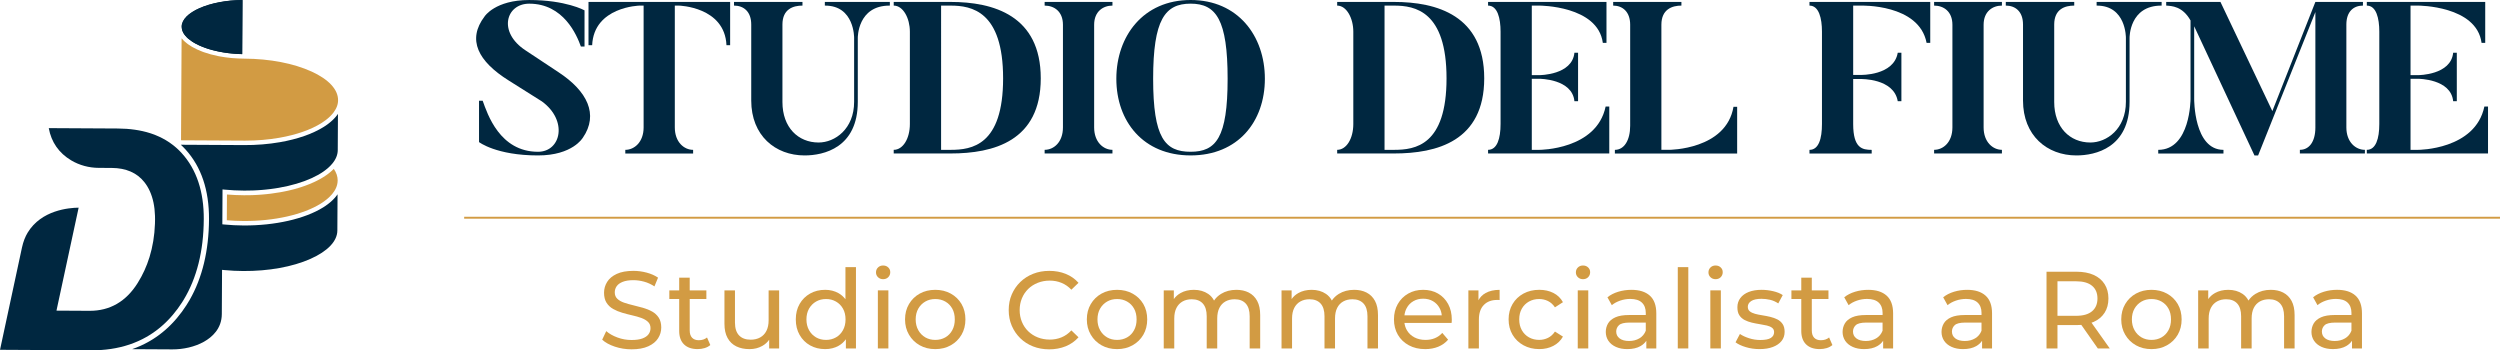
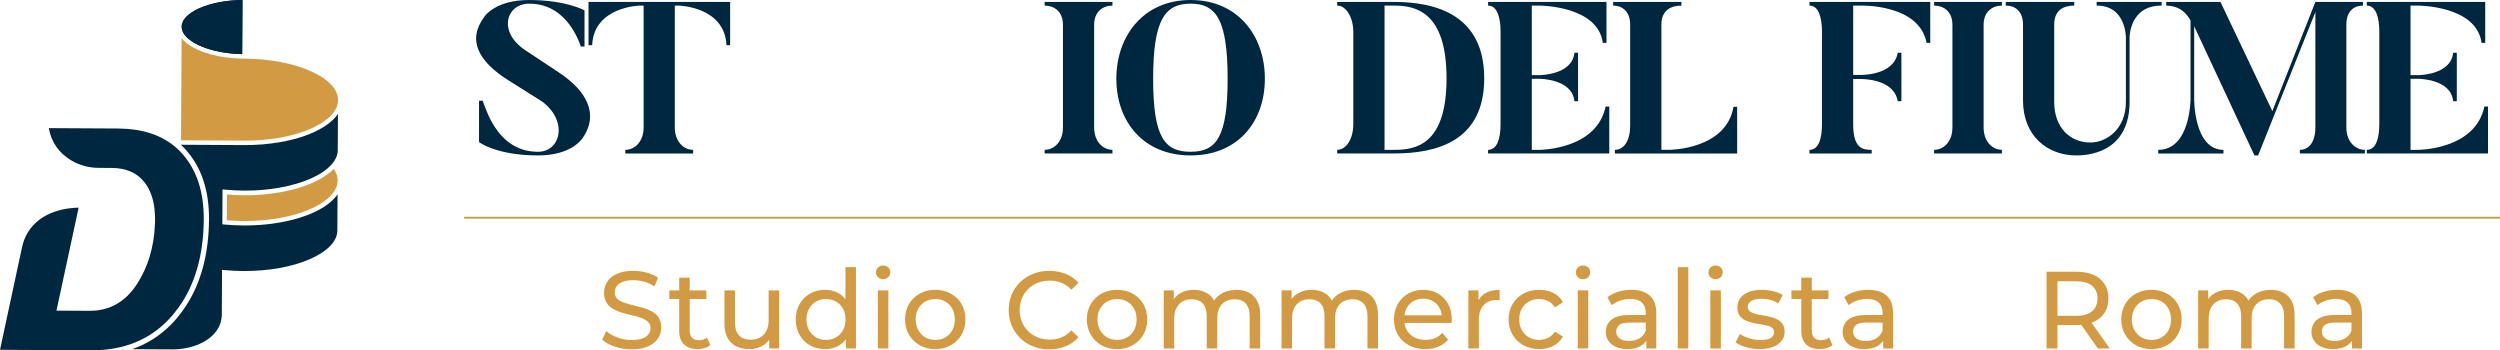
<svg xmlns="http://www.w3.org/2000/svg" id="Layer_1" viewBox="0 0 1901.3 266.42">
  <defs>
    <style>.cls-1{fill:#d29b43;}.cls-1,.cls-2{stroke-width:0px;}.cls-2{fill:#002740;}</style>
  </defs>
  <path class="cls-2" d="M169.23,144.17l-.14,26.43,1.55.15c4.76.46,9.67.7,14.57.73,23.94.13,46.59-5.02,60.61-13.78.38-.24.74-.48,1.11-.72.3-.2.59-.4.89-.6,0,0,.02,0,.03-.02.75-.53,1.48-1.06,2.16-1.6.46-.36.91-.72,1.33-1.08.16-.14.31-.27.46-.41.16-.13.3-.27.45-.41.19-.17.38-.35.56-.53.17-.15.33-.31.48-.47.5-.5.97-1,1.41-1.5.18-.21.36-.42.53-.63.18-.22.35-.44.52-.65.09-.12.18-.24.27-.36.16-.21.31-.43.46-.64.08-.11.16-.21.23-.32l-.15,27.57c-.04,8.07-7.33,15.74-20.53,21.59-13.62,6.04-31.75,9.31-51.04,9.2-4.8-.03-9.6-.26-14.27-.71l-1.85-.18-.18,33.66c-.06,11.08-7.4,17.52-13.55,20.99-6.96,3.92-15.79,5.89-24.14,5.84l-30.56-.17c4.51-1.55,8.8-3.49,12.86-5.81.97-.54,1.91-1.1,2.85-1.7,6.81-4.27,12.97-9.67,18.44-16.16,2.64-3.13,5.07-6.44,7.22-9.8.86-1.33,1.68-2.69,2.47-4.07,9.6-16.78,14.55-37.35,14.68-61.25.12-22.06-5.88-39.9-17.82-53.02-.57-.62-1.2-1.28-1.98-2.07-.56-.55-1.11-1.09-1.65-1.58l48.03.26c9.44.05,18.63-.69,27.32-2.2l.17-.03c13.26-2.31,24.71-6.31,33.11-11.56.58-.37,1.16-.74,1.71-1.11.27-.19.54-.38.8-.57.27-.19.53-.38.8-.58.25-.19.5-.38.75-.58.2-.15.39-.3.58-.47.2-.16.4-.32.59-.49.2-.16.38-.32.57-.49.36-.31.71-.62,1.04-.94.21-.2.42-.4.62-.61.5-.5.97-1,1.41-1.5.18-.21.36-.42.53-.63.18-.22.35-.44.52-.65.09-.12.18-.24.27-.36.16-.21.31-.42.46-.64.08-.11.16-.21.23-.32l-.15,27.57c-.02,3.55-1.45,7.05-4.26,10.39-6.96,8.29-21.63,14.93-40.28,18.2l-.16.03c-.99.18-2,.34-3.01.49-.07,0-.14.02-.21.03-1.08.16-2.18.31-3.27.45-.55.07-1.1.13-1.65.19-.82.1-1.66.19-2.49.27-.83.09-1.68.16-2.52.23-1.12.09-2.26.17-3.39.23-1.11.06-2.24.12-3.36.16h-.14c-.1,0-.19,0-.29,0s-.19,0-.29,0c-.04,0-.08,0-.12,0-.88.04-1.77.05-2.66.07-1.15.02-2.32.03-3.48.02-4.8-.03-9.6-.26-14.27-.71l-1.85-.18Z" />
  <path class="cls-2" d="M184.44,0l-.22,41.16c-.24,0-.48,0-.71-.01-.8-.02-1.6-.05-2.4-.09-.66-.04-1.31-.07-1.96-.12-.3-.01-.6-.04-.89-.07-.62-.04-1.23-.09-1.83-.16-.72-.06-1.44-.14-2.15-.23-.16-.01-.33-.03-.49-.05-.5-.07-.99-.13-1.48-.2-.31-.04-.61-.08-.91-.13-.48-.07-.96-.14-1.43-.22-.94-.15-1.85-.31-2.77-.5-.53-.1-1.05-.2-1.57-.32-.57-.12-1.13-.24-1.69-.38-.39-.09-.77-.18-1.15-.28-.55-.14-1.1-.28-1.64-.42-.51-.14-1.02-.29-1.52-.44-.13-.04-.26-.07-.39-.11-.44-.13-.88-.28-1.31-.41-.21-.07-.42-.14-.62-.21-.47-.16-.94-.32-1.39-.48-.09-.03-.18-.06-.27-.1-.45-.16-.88-.33-1.32-.51-.17-.06-.34-.12-.51-.19-.5-.2-.99-.41-1.47-.62-.27-.11-.54-.23-.81-.35-.79-.37-1.55-.74-2.3-1.14-.24-.12-.49-.25-.72-.38-.24-.13-.48-.26-.71-.4s-.46-.27-.67-.41c-.24-.14-.47-.28-.7-.43-.2-.12-.41-.25-.6-.4-.84-.55-1.61-1.13-2.33-1.73-.16-.12-.3-.25-.45-.37-.2-.18-.39-.35-.57-.52-.16-.16-.31-.32-.47-.47-.46-.46-.88-.93-1.26-1.4-.12-.16-.24-.33-.36-.49-.19-.25-.36-.5-.52-.75-.07-.11-.14-.22-.2-.32-.08-.13-.15-.26-.21-.38-.09-.17-.18-.33-.26-.5-.17-.35-.32-.7-.45-1.06-.1-.33-.2-.64-.28-.96-.16-.68-.24-1.37-.24-2.07.06-10.93,21.07-20.07,46.27-20.33Z" />
  <path class="cls-2" d="M138.17,20.33c0,.7.08,1.39.24,2.07.08.32.18.63.28.96.13.36.28.71.45,1.06.08.17.17.33.26.5.06.12.13.25.21.38.06.1.13.21.2.32.16.25.33.5.52.75.12.16.24.33.36.49.38.47.8.94,1.26,1.4.16.15.31.31.47.47.18.17.37.34.57.52.15.12.29.25.45.37.71.6,1.48,1.18,2.33,1.73.19.15.4.28.6.4.23.15.46.29.7.43.21.14.44.27.67.41s.47.27.71.4c.23.13.48.26.72.38.74.4,1.5.77,2.3,1.14.27.12.54.24.81.35.48.21.97.42,1.47.62.17.07.34.13.51.19.44.18.87.35,1.32.51.09.04.18.07.27.1.45.16.92.32,1.39.48.2.07.41.14.62.21.43.13.87.28,1.31.41.13.04.26.07.39.11.5.15,1.01.3,1.52.44.54.14,1.09.28,1.64.42.38.1.76.19,1.15.28.56.14,1.12.26,1.69.38.52.12,1.04.22,1.57.32.91.19,1.82.35,2.77.5.47.08.95.15,1.43.22.3.05.6.09.91.13.49.07.98.13,1.48.2.16.02.33.04.49.05.71.09,1.43.17,2.15.23.6.07,1.21.12,1.83.16.29.03.59.06.89.07.65.05,1.3.08,1.96.12.79.04,1.59.07,2.4.09.23.01.47.01.71.01l.22-41.16c-25.2.26-46.21,9.4-46.27,20.33ZM138.17,20.33c0,.7.08,1.39.24,2.07.08.32.18.63.28.96.13.36.28.71.45,1.06.08.17.17.33.26.5.06.12.13.25.21.38.06.1.13.21.2.32.16.25.33.5.52.75.12.16.24.33.36.49.38.47.8.94,1.26,1.4.16.15.31.31.47.47.18.17.37.34.57.52.15.12.29.25.45.37.71.6,1.48,1.18,2.33,1.73.19.15.4.28.6.4.23.15.46.29.7.43.21.14.44.27.67.41s.47.27.71.4c.23.13.48.26.72.38.74.4,1.5.77,2.3,1.14.27.12.54.24.81.35.48.21.97.42,1.47.62.17.07.34.13.51.19.44.18.87.35,1.32.51.09.04.18.07.27.1.45.16.92.32,1.39.48.2.07.41.14.62.21.43.13.87.28,1.31.41.13.04.26.07.39.11.5.15,1.01.3,1.52.44.54.14,1.09.28,1.64.42.38.1.76.19,1.15.28.56.14,1.12.26,1.69.38.52.12,1.04.22,1.57.32.91.19,1.82.35,2.77.5.47.08.95.15,1.43.22.3.05.6.09.91.13.49.07.98.13,1.48.2.16.02.33.04.49.05.71.09,1.43.17,2.15.23.6.07,1.21.12,1.83.16.29.03.59.06.89.07.65.05,1.3.08,1.96.12.79.04,1.59.07,2.4.09.23.01.47.01.71.01l.22-41.16c-25.2.26-46.21,9.4-46.27,20.33Z" />
  <path class="cls-1" d="M236.84,54.37c-13.56-6.19-31.64-9.67-50.94-9.77-3.15-.02-6.21-.16-9.19-.42-.42-.03-.84-.07-1.26-.12-2.95-.29-5.79-.69-8.51-1.21-.35-.06-.69-.12-1.02-.19-3.91-.78-7.54-1.77-10.86-2.95-.32-.11-.65-.23-.97-.36-2.72-1.01-5.21-2.14-7.43-3.4-.33-.18-.66-.36-.97-.57-.84-.49-1.63-1-2.37-1.53-.32-.23-.63-.45-.93-.69-.62-.46-1.21-.95-1.76-1.44-.14-.13-.28-.25-.41-.38-.22-.2-.44-.41-.65-.63-.26-.26-.5-.51-.74-.79-.25-.27-.49-.54-.72-.83l-.43,77.6,47.86.26c.35,0,.71,0,1.06,0,8.93,0,17.6-.74,25.81-2.17l.16-.03c12.78-2.25,23.75-6.06,31.75-11.06,1.09-.69,2.22-1.44,3.33-2.29.37-.29.75-.58,1.11-.88.37-.3.74-.61,1.1-.93.36-.32.71-.64,1.05-.97.26-.26.52-.52.77-.78.12-.12.23-.24.34-.36.04-.05.09-.09.13-.14.21-.23.41-.46.62-.69.04-.05.08-.09.12-.14.31-.37.61-.75.89-1.13.57-.77,1.08-1.57,1.53-2.41.14-.26.27-.52.4-.79.13-.28.26-.57.38-.87.05-.12.1-.25.15-.38.05-.13.09-.26.13-.38.1-.28.18-.56.27-.85.06-.23.11-.46.16-.69.03-.12.05-.24.07-.37.04-.17.07-.34.09-.51.01,0,.01-.03.01-.04.03-.24.06-.47.08-.71.02-.14.03-.29.03-.43.02-.27.03-.54.03-.81.04-8.08-7.16-15.83-20.29-21.81Z" />
  <path class="cls-2" d="M154.97,166.78c-.13,24.14-5.29,44.73-15.31,61.24-.39.65-.8,1.29-1.2,1.93-2.06,3.23-4.39,6.38-6.92,9.38-5.37,6.37-11.44,11.62-18.19,15.76-.72.45-1.45.87-2.19,1.28-8.04,4.55-17,7.55-26.83,9.01-4.8.72-9.81,1.06-15.02,1.03l-69.3-.38,16.54-77.04.19-.86c.93-4.25,2.37-8.03,4.31-11.23,10.37-17.12,31.36-18.89,38.75-18.97l-16.86,78.31,25.13.14c15.47.08,27.79-7.03,36.64-21.17,3.81-6.07,6.81-12.63,8.98-19.64,2.44-7.91,3.83-16.37,4.15-25.33.04-1.13.06-2.27.07-3.41,0-.9,0-1.79-.04-2.67-.22-7.19-1.53-13.45-3.91-18.72-1.16-2.58-2.58-4.92-4.25-7.01-5.61-7.05-13.94-10.65-24.75-10.71l-9.87-.05c-7.47-.04-14.68-1.99-20.87-5.66-9.43-5.61-15.19-13.87-17.15-24.57l52.53.29c9.07.05,17.33,1.25,24.6,3.56.45.15.91.31,1.36.46,3.78,1.31,7.33,2.95,10.61,4.9,1.77,1.05,3.47,2.19,5.07,3.44.5.38,1,.77,1.48,1.17,1.2.97,2.38,2.05,3.64,3.29.73.74,1.32,1.34,1.83,1.92,11.25,12.35,16.9,29.28,16.78,50.3Z" />
  <path class="cls-1" d="M212.67,146.28c-2.18.38-4.38.71-6.61,1,2.23-.28,4.43-.61,6.61-.99l.15-.03-.15.02ZM212.67,146.28c-2.18.38-4.38.71-6.61,1,2.23-.28,4.43-.61,6.61-.99l.15-.03-.15.02Z" />
  <path class="cls-1" d="M256.79,137.28c-.04,7.91-6.97,13.89-12.79,17.53-13.49,8.44-35.47,13.4-58.78,13.27-4.27-.02-8.54-.22-12.72-.58l.11-19.58c4.18.34,8.45.54,12.72.56.95,0,1.9,0,2.85-.01.14,0,.28,0,.42,0h.23s0,0,.02,0h.02c1.07-.01,2.14-.04,3.2-.08.2,0,.4,0,.6-.03.17,0,.35,0,.52-.02.88-.04,1.76-.08,2.65-.13,1.05-.06,2.1-.14,3.14-.22.19,0,.38-.02.57-.05.19,0,.38-.03.56-.05.66-.05,1.31-.11,1.97-.18l.57-.06h.07c1.11-.12,2.23-.25,3.34-.38,2.23-.28,4.43-.61,6.61-.99l.15-.03h0c.57-.1,1.14-.2,1.71-.31.56-.11,1.12-.21,1.69-.33.46-.09.91-.19,1.36-.28.51-.11,1.02-.21,1.54-.33.54-.13,1.07-.24,1.61-.38.14-.03.28-.06.42-.1.42-.1.84-.21,1.25-.31.29-.07.58-.15.86-.22.35-.1.7-.19,1.04-.28,1.34-.36,2.64-.75,3.92-1.15.25-.07.5-.15.74-.24.03,0,.05,0,.08-.03.04,0,.07-.02.11-.03.05,0,.11-.03.16-.05.34-.12.67-.23,1-.35h0c.47-.16.94-.33,1.42-.48,2.41-.86,4.7-1.79,6.86-2.78.42-.2.84-.39,1.26-.59.36-.17.71-.35,1.07-.53.38-.19.75-.38,1.13-.58.44-.23.89-.47,1.32-.71.38-.22.76-.43,1.14-.65s.73-.44,1.1-.66c.71-.45,1.42-.89,2.09-1.36.33-.23.66-.46.99-.69.32-.24.64-.47.96-.71.31-.24.61-.49.92-.73.08-.06.15-.12.23-.19.01,0,.02,0,.03-.02.07-.06.15-.12.22-.18.14-.11.27-.23.4-.34.28-.25.56-.49.84-.74s.54-.5.8-.75c.24-.23.47-.46.71-.69.02-.03.04-.04.06-.07,1.98,2.88,2.96,5.84,2.95,8.84Z" />
  <path class="cls-2" d="M443.22,104.78s-7.69,13.43-34.05,13.43c-31.76,0-44.86-10.15-44.86-10.15v-31.43h2.78c3.6,9.99,12.93,38.8,42.08,38.8,17.52,0,22.92-23.74,2.95-38.31l-25.21-15.88c-23.25-14.57-31.93-30.94-18.34-48.79,0,0,8.02-12.44,33.89-12.44,28,0,42.08,7.86,42.08,7.86v27.5h-2.78c-3.11-8.68-13.1-32.58-39.29-32.58-17.68,0-24.07,21.61-2.78,35.53l25.21,16.7c21.61,14.24,30.62,31.93,18.34,49.77Z" />
  <path class="cls-2" d="M555.28,1.47v32.91h-2.78c-1.31-29.31-36.18-30.12-36.18-30.12h-3.11v92.67c0,11.13,7.04,17.03,13.92,17.03v2.78h-51.57v-2.78c6.88,0,13.92-5.89,13.92-17.03V4.26h-3.11s-34.71.82-36.02,30.12h-2.78V1.47h107.73Z" />
-   <path class="cls-2" d="M676.76,4.26c-24.72-.16-24.39,24.56-24.39,24.56v48.62c0,35.04-26.03,40.77-40.44,40.77-22.27,0-40.6-15.06-40.6-41.75V18.66c0-9.99-5.89-14.41-13.1-14.41V1.47h52.06v2.78c-7.04,0-15.23,2.62-15.23,14.41v58.94c0,19.32,11.95,30.78,27.5,30.78,12.44,0,27.02-10.31,27.02-30.94V28.82s.33-24.72-22.27-24.56V1.47h49.44v2.78Z" />
-   <path class="cls-2" d="M722.92,1.47h-43.23v2.79c7.21,0,12.29,9.66,12.29,19.81v70.22c0,11.14-5.25,19.66-12.29,19.66v2.77h43.23c32.59,0,68.6-9.33,68.6-57.14S755.51,1.47,722.92,1.47ZM722.92,113.96h-7.2V4.26h7.2c16.04,0,39.96,4.25,39.96,55.33s-23.91,54.37-39.96,54.37Z" />
  <path class="cls-2" d="M846.04,1.47v2.78c-7.04,0-13.92,4.42-13.92,14.57v78.09c0,11.13,7.04,17.03,13.92,17.03v2.78h-51.57v-2.78c7.04,0,13.92-5.89,13.92-17.03V18.83c0-10.15-6.71-14.57-13.92-14.57V1.47h51.57Z" />
  <path class="cls-2" d="M905.48,0c-36.03,0-56.48,27.49-56.48,59.91s20.45,58.29,56.48,58.29,56.48-25.7,56.48-58.29S941.49,0,905.48,0ZM905.48,115.42c-19.49,0-28.49-10.47-28.49-55.5s9-57.14,28.49-57.14,28.15,12.29,28.15,57.14-8.83,55.5-28.15,55.5Z" />
  <path class="cls-2" d="M1060.18,1.47h-43.23v2.79c7.21,0,12.27,9.66,12.27,19.81v70.22c0,11.14-5.23,19.66-12.27,19.66v2.77h43.23c32.57,0,68.6-9.33,68.6-57.14S1092.75,1.47,1060.18,1.47ZM1060.18,113.96h-7.21V4.26h7.21c16.04,0,39.94,4.25,39.94,55.33s-23.9,54.37-39.94,54.37Z" />
  <path class="cls-2" d="M1223.89,81.04v35.69h-92.18v-2.78c6.88,0,9.5-8.51,9.5-19.65V24.07c0-10.15-2.29-19.81-9.5-19.81V1.47h90.05v31.11h-2.78c-3.77-28.32-48.13-28.32-48.13-28.32h-5.89v52.88h5.89s24.89,0,26.52-17.03h2.78v36.84h-2.78c-1.64-17.03-26.52-17.03-26.52-17.03h-5.89v54.03h5.89s43.39,0,50.26-32.91h2.78Z" />
  <path class="cls-2" d="M1321.14,81.21v35.53h-92.99v-2.78c7.04,0,11.63-7.2,11.63-18.34V18.83c0-9.99-5.89-14.57-12.93-14.57V1.47h51.9v2.78c-7.04,0-15.23,2.78-15.23,14.57v95.12h5.89s43.39,0,48.95-32.74h2.78Z" />
  <path class="cls-2" d="M1467.99,1.47v31.11h-2.78c-5.73-29.8-50.1-28.32-50.1-28.32h-5.73v52.72h5.73s25.21.65,28.16-16.86h2.78v36.84h-2.78c-2.95-17.52-28.16-16.86-28.16-16.86h-5.73v34.22c0,18.5,7.04,19.65,14.08,19.65v2.78h-47.32v-2.78c7.04,0,9.5-8.51,9.5-19.65V24.07c0-10.15-2.29-19.81-9.5-19.81V1.47h91.85Z" />
  <path class="cls-2" d="M1522.5,1.47v2.78c-7.04,0-13.92,4.42-13.92,14.57v78.09c0,11.13,7.04,17.03,13.92,17.03v2.78h-51.57v-2.78c7.04,0,13.92-5.89,13.92-17.03V18.83c0-10.15-6.71-14.57-13.92-14.57V1.47h51.57Z" />
  <path class="cls-2" d="M1643.98,4.26c-24.72-.16-24.4,24.56-24.4,24.56v48.62c0,35.04-26.03,40.77-40.44,40.77-22.27,0-40.6-15.06-40.6-41.75V18.66c0-9.99-5.89-14.41-13.1-14.41V1.47h52.06v2.78c-7.04,0-15.23,2.62-15.23,14.41v58.94c0,19.32,11.95,30.78,27.51,30.78,12.44,0,27.01-10.31,27.01-30.94V28.82s.33-24.72-22.27-24.56V1.47h49.45v2.78Z" />
  <path class="cls-2" d="M1798.55,113.95v2.78h-49.45v-2.78c6.88,0,11.79-5.89,11.79-17.03V9.17l-43.55,109.04h-2.78l-45.84-98.23v55.34s-.33,38.64,22.27,38.64v2.78h-49.61v-2.78c24.56,0,24.56-38.64,24.56-38.64V15.55c-6.22-10.97-14.41-10.97-18.5-11.3V1.47h41.26l39.46,83.01L1760.89,1.47h36.18v2.78c-7.04,0-12.61,4.42-12.61,14.41v78.26c0,11.13,7.04,17.03,14.08,17.03Z" />
  <path class="cls-2" d="M1892.19,81.04v35.69h-92.18v-2.78c6.88,0,9.5-8.51,9.5-19.65V24.07c0-10.15-2.29-19.81-9.5-19.81V1.47h90.05v31.11h-2.78c-3.77-28.32-48.13-28.32-48.13-28.32h-5.89v52.88h5.89s24.89,0,26.52-17.03h2.78v36.84h-2.78c-1.64-17.03-26.52-17.03-26.52-17.03h-5.89v54.03h5.89s43.39,0,50.26-32.91h2.78Z" />
  <rect class="cls-1" x="353.01" y="164.85" width="1548.29" height="1.47" />
  <path class="cls-1" d="M495.92,236.92c-2.08-1.17-4.39-2.11-6.92-2.83-2.53-.72-5.04-1.38-7.54-1.96-2.5-.58-4.79-1.24-6.88-1.96-2.08-.72-3.78-1.69-5.08-2.92-1.31-1.22-1.96-2.86-1.96-4.92,0-1.72.49-3.28,1.46-4.67.97-1.39,2.51-2.5,4.63-3.33s4.8-1.25,8.08-1.25c2.61,0,5.3.37,8.08,1.12,2.78.75,5.42,1.96,7.92,3.63l2.75-6.67c-2.45-1.67-5.33-2.94-8.67-3.83-3.33-.89-6.69-1.33-10.08-1.33-5.11,0-9.32.76-12.63,2.29-3.31,1.53-5.75,3.56-7.33,6.08-1.58,2.53-2.37,5.29-2.37,8.29s.64,5.65,1.92,7.63,2.96,3.54,5.04,4.71c2.08,1.17,4.39,2.12,6.92,2.87,2.53.75,5.04,1.4,7.54,1.96,2.5.56,4.79,1.21,6.88,1.96,2.08.75,3.78,1.74,5.08,2.96,1.31,1.22,1.96,2.83,1.96,4.83,0,1.72-.5,3.26-1.5,4.62-1,1.36-2.56,2.43-4.67,3.21-2.11.78-4.86,1.17-8.25,1.17-3.72,0-7.31-.64-10.75-1.92-3.45-1.28-6.28-2.89-8.5-4.83l-3.08,6.5c2.33,2.17,5.53,3.93,9.58,5.29,4.06,1.36,8.31,2.04,12.75,2.04,5.11,0,9.35-.76,12.71-2.29,3.36-1.53,5.85-3.55,7.46-6.08,1.61-2.53,2.42-5.26,2.42-8.21s-.64-5.55-1.92-7.5c-1.28-1.94-2.96-3.5-5.04-4.67Z" />
  <path class="cls-1" d="M531.46,258.75c-2.22,0-3.93-.64-5.13-1.92-1.19-1.28-1.79-3.11-1.79-5.5v-23.92h12.67v-6.58h-12.67v-9.67h-8v9.67h-7.5v6.58h7.5v24.25c0,4.45,1.22,7.86,3.67,10.25,2.44,2.39,5.89,3.58,10.33,3.58,1.83,0,3.6-.25,5.29-.75,1.69-.5,3.15-1.28,4.38-2.33l-2.5-5.75c-1.67,1.39-3.75,2.08-6.25,2.08Z" />
  <path class="cls-1" d="M584.55,243.67c0,3.11-.56,5.77-1.67,7.96-1.11,2.2-2.7,3.86-4.75,5-2.06,1.14-4.47,1.71-7.25,1.71-3.78,0-6.71-1.08-8.79-3.25s-3.13-5.42-3.13-9.75v-24.5h-8v25.42c0,4.33.79,7.93,2.38,10.79,1.58,2.86,3.8,4.99,6.67,6.38,2.86,1.39,6.18,2.08,9.96,2.08s6.86-.81,9.75-2.42c2.15-1.2,3.9-2.77,5.25-4.71v6.63h7.58v-44.17h-8v22.83Z" />
  <path class="cls-1" d="M642.97,227.58c-1.5-1.94-3.26-3.52-5.33-4.66-3-1.67-6.36-2.5-10.08-2.5-4.28,0-8.1.94-11.46,2.83-3.36,1.89-6.01,4.52-7.96,7.88-1.95,3.36-2.92,7.29-2.92,11.79s.97,8.45,2.92,11.83c1.94,3.39,4.6,6.03,7.96,7.92,3.36,1.89,7.18,2.83,11.46,2.83,3.83,0,7.25-.85,10.25-2.54,2.16-1.22,3.99-2.88,5.5-4.96v7h7.67v-61.84h-8v24.42ZM641.09,251.13c-1.31,2.36-3.08,4.18-5.33,5.46-2.25,1.28-4.76,1.92-7.54,1.92s-5.36-.64-7.58-1.92c-2.22-1.28-4-3.1-5.33-5.46-1.33-2.36-2-5.1-2-8.21s.67-5.9,2-8.21c1.33-2.3,3.11-4.1,5.33-5.37,2.22-1.28,4.75-1.92,7.58-1.92s5.29.64,7.54,1.92,4.03,3.07,5.33,5.37c1.31,2.31,1.96,5.04,1.96,8.21s-.65,5.85-1.96,8.21Z" />
  <path class="cls-1" d="M671.63,201.91c-1.56,0-2.85.5-3.88,1.5-1.03,1-1.54,2.25-1.54,3.75s.51,2.67,1.54,3.67c1.03,1,2.32,1.5,3.88,1.5s2.92-.51,3.92-1.54c1-1.03,1.5-2.29,1.5-3.79s-.51-2.65-1.54-3.62c-1.03-.97-2.32-1.46-3.88-1.46Z" />
  <rect class="cls-1" x="667.63" y="220.83" width="8" height="44.17" />
  <path class="cls-1" d="M723.09,223.29c-3.47-1.92-7.4-2.87-11.79-2.87s-8.39.96-11.83,2.87c-3.45,1.92-6.17,4.57-8.17,7.96-2,3.39-3,7.28-3,11.67s1,8.21,3,11.63c2,3.42,4.72,6.1,8.17,8.04,3.44,1.95,7.39,2.92,11.83,2.92s8.32-.97,11.79-2.92c3.47-1.94,6.19-4.61,8.17-8,1.97-3.39,2.96-7.28,2.96-11.67s-.99-8.35-2.96-11.71c-1.97-3.36-4.7-6-8.17-7.92ZM724.22,251.13c-1.28,2.36-3.04,4.18-5.29,5.46-2.25,1.28-4.79,1.92-7.63,1.92s-5.36-.64-7.58-1.92c-2.22-1.28-4-3.1-5.33-5.46-1.33-2.36-2-5.1-2-8.21s.67-5.9,2-8.21c1.33-2.3,3.11-4.1,5.33-5.37,2.22-1.28,4.75-1.92,7.58-1.92s5.37.64,7.63,1.92c2.25,1.28,4.01,3.07,5.29,5.37,1.28,2.31,1.92,5.04,1.92,8.21s-.64,5.85-1.92,8.21Z" />
  <path class="cls-1" d="M781.97,219.75c2.05-2,4.49-3.55,7.29-4.67,2.8-1.11,5.85-1.67,9.12-1.67s6.14.57,8.92,1.71c2.78,1.14,5.28,2.87,7.5,5.21l5.42-5.25c-2.67-3-5.9-5.26-9.71-6.79-3.81-1.53-7.96-2.29-12.46-2.29s-8.54.74-12.29,2.21c-3.75,1.47-7.01,3.56-9.79,6.25-2.78,2.7-4.95,5.85-6.5,9.46-1.56,3.61-2.33,7.58-2.33,11.92s.78,8.31,2.33,11.92c1.55,3.61,3.71,6.76,6.46,9.46,2.75,2.7,6,4.78,9.75,6.25,3.75,1.47,7.85,2.21,12.29,2.21s8.74-.78,12.54-2.33c3.8-1.56,7.04-3.83,9.71-6.83l-5.42-5.25c-2.22,2.39-4.72,4.15-7.5,5.29-2.78,1.14-5.75,1.71-8.92,1.71s-6.32-.55-9.12-1.67c-2.81-1.11-5.24-2.67-7.29-4.67-2.06-2-3.65-4.38-4.79-7.13-1.14-2.75-1.71-5.74-1.71-8.96s.57-6.21,1.71-8.96c1.14-2.75,2.74-5.13,4.79-7.13Z" />
  <path class="cls-1" d="M861.35,223.29c-3.47-1.92-7.4-2.87-11.79-2.87s-8.39.96-11.83,2.87c-3.45,1.92-6.17,4.57-8.17,7.96-2,3.39-3,7.28-3,11.67s1,8.21,3,11.63c2,3.42,4.72,6.1,8.17,8.04,3.44,1.95,7.39,2.92,11.83,2.92s8.32-.97,11.79-2.92c3.47-1.94,6.19-4.61,8.17-8,1.97-3.39,2.96-7.28,2.96-11.67s-.99-8.35-2.96-11.71c-1.97-3.36-4.7-6-8.17-7.92ZM862.48,251.13c-1.28,2.36-3.04,4.18-5.29,5.46-2.25,1.28-4.79,1.92-7.63,1.92s-5.36-.64-7.58-1.92c-2.22-1.28-4-3.1-5.33-5.46-1.33-2.36-2-5.1-2-8.21s.67-5.9,2-8.21c1.33-2.3,3.11-4.1,5.33-5.37,2.22-1.28,4.75-1.92,7.58-1.92s5.38.64,7.63,1.92,4.01,3.07,5.29,5.37c1.28,2.31,1.92,5.04,1.92,8.21s-.64,5.85-1.92,8.21Z" />
  <path class="cls-1" d="M949.73,222.5c-2.72-1.39-5.86-2.08-9.42-2.08-4.45,0-8.33,1.03-11.67,3.08-2.24,1.38-3.99,3.09-5.33,5.08-1.08-2.08-2.55-3.76-4.42-5.04-3.06-2.08-6.7-3.12-10.92-3.12-3.83,0-7.19.81-10.08,2.42-2.13,1.19-3.85,2.73-5.17,4.62v-6.62h-7.67v44.17h8v-22.75c0-3.22.56-5.92,1.67-8.08,1.11-2.17,2.67-3.8,4.67-4.92,2-1.11,4.31-1.67,6.92-1.67,3.67,0,6.49,1.08,8.46,3.25,1.97,2.17,2.96,5.39,2.96,9.67v24.5h8v-22.75c0-3.22.54-5.92,1.63-8.08,1.08-2.17,2.63-3.8,4.62-4.92,2-1.11,4.33-1.67,7-1.67,3.61,0,6.42,1.08,8.42,3.25,2,2.17,3,5.39,3,9.67v24.5h8v-25.42c0-4.33-.77-7.92-2.29-10.75-1.53-2.83-3.65-4.94-6.38-6.33Z" />
  <path class="cls-1" d="M1039.31,222.5c-2.72-1.39-5.86-2.08-9.42-2.08-4.45,0-8.33,1.03-11.67,3.08-2.24,1.38-3.99,3.09-5.33,5.08-1.08-2.08-2.55-3.76-4.42-5.04-3.06-2.08-6.7-3.12-10.92-3.12-3.83,0-7.2.81-10.08,2.42-2.13,1.19-3.85,2.73-5.17,4.62v-6.62h-7.67v44.17h8v-22.75c0-3.22.56-5.92,1.67-8.08,1.11-2.17,2.67-3.8,4.67-4.92,2-1.11,4.31-1.67,6.92-1.67,3.67,0,6.49,1.08,8.46,3.25,1.97,2.17,2.96,5.39,2.96,9.67v24.5h8v-22.75c0-3.22.54-5.92,1.63-8.08,1.08-2.17,2.63-3.8,4.63-4.92,2-1.11,4.33-1.67,7-1.67,3.61,0,6.42,1.08,8.42,3.25,2,2.17,3,5.39,3,9.67v24.5h8v-25.42c0-4.33-.77-7.92-2.29-10.75-1.53-2.83-3.65-4.94-6.38-6.33Z" />
  <path class="cls-1" d="M1093.65,223.25c-3.28-1.89-7.06-2.83-11.33-2.83s-8.02.96-11.38,2.87c-3.36,1.92-6,4.57-7.92,7.96-1.92,3.39-2.88,7.28-2.88,11.67s.98,8.28,2.96,11.67c1.97,3.39,4.75,6.06,8.33,8,3.58,1.95,7.74,2.92,12.46,2.92,3.67,0,6.99-.61,9.96-1.83,2.97-1.22,5.46-3,7.46-5.33l-4.42-5.17c-1.61,1.78-3.49,3.11-5.62,4-2.14.89-4.52,1.33-7.13,1.33-3.17,0-5.97-.64-8.42-1.92-2.45-1.28-4.35-3.07-5.71-5.38-1.01-1.7-1.63-3.58-1.9-5.62h35.86c.05-.39.1-.81.12-1.25s.04-.83.04-1.17c0-4.55-.93-8.54-2.79-11.96-1.86-3.42-4.43-6.07-7.71-7.96ZM1068.11,239.83c.23-2.02.8-3.87,1.71-5.54,1.22-2.25,2.92-4,5.08-5.25,2.17-1.25,4.64-1.88,7.42-1.88s5.32.62,7.46,1.88c2.14,1.25,3.82,2.99,5.04,5.21.93,1.69,1.48,3.55,1.67,5.58h-28.38Z" />
  <path class="cls-1" d="M1124.4,228.33v-7.49h-7.67v44.17h8v-22c0-4.83,1.25-8.53,3.75-11.08,2.5-2.56,5.89-3.83,10.17-3.83h.88c.3,0,.62.03.96.08v-7.75c-4.22,0-7.78.81-10.67,2.42-2.38,1.33-4.17,3.18-5.42,5.49Z" />
  <path class="cls-1" d="M1162.82,229.33c2.28-1.28,4.86-1.92,7.75-1.92,2.39,0,4.63.51,6.71,1.54,2.08,1.03,3.85,2.63,5.29,4.79l6.08-3.92c-1.72-3.11-4.15-5.46-7.29-7.04-3.14-1.58-6.71-2.37-10.71-2.37-4.5,0-8.51.96-12.04,2.87-3.53,1.92-6.29,4.57-8.29,7.96-2,3.39-3,7.28-3,11.67s1,8.28,3,11.67c2,3.39,4.76,6.06,8.29,8,3.53,1.95,7.54,2.92,12.04,2.92,4,0,7.57-.82,10.71-2.46,3.14-1.64,5.57-3.99,7.29-7.04l-6.08-3.83c-1.45,2.17-3.21,3.77-5.29,4.79-2.08,1.03-4.32,1.54-6.71,1.54-2.89,0-5.47-.64-7.75-1.92-2.28-1.28-4.08-3.08-5.42-5.42-1.33-2.33-2-5.08-2-8.25s.67-5.9,2-8.21c1.33-2.3,3.14-4.1,5.42-5.37Z" />
  <rect class="cls-1" x="1199.91" y="220.83" width="8" height="44.17" />
  <path class="cls-1" d="M1203.91,201.91c-1.56,0-2.85.5-3.88,1.5-1.03,1-1.54,2.25-1.54,3.75s.51,2.67,1.54,3.67c1.03,1,2.32,1.5,3.88,1.5s2.92-.51,3.92-1.54c1-1.03,1.5-2.29,1.5-3.79s-.51-2.65-1.54-3.62c-1.03-.97-2.32-1.46-3.87-1.46Z" />
  <path class="cls-1" d="M1240.74,220.42c-3.5,0-6.85.49-10.04,1.46-3.2.97-5.93,2.38-8.21,4.21l3.33,6c1.72-1.44,3.83-2.6,6.33-3.46,2.5-.86,5.05-1.29,7.67-1.29,3.94,0,6.9.93,8.87,2.79,1.97,1.86,2.96,4.49,2.96,7.87v1.58h-12.67c-4.39,0-7.87.58-10.46,1.75-2.58,1.17-4.45,2.72-5.58,4.67-1.14,1.95-1.71,4.11-1.71,6.5s.67,4.74,2,6.71c1.33,1.97,3.24,3.51,5.71,4.62,2.47,1.11,5.35,1.67,8.63,1.67,4.05,0,7.42-.76,10.08-2.29,1.88-1.08,3.34-2.44,4.42-4.05v5.85h7.58v-26.67c0-6.06-1.64-10.56-4.92-13.5-3.28-2.94-7.94-4.42-14-4.42ZM1251.66,251.5c-1,2.56-2.63,4.5-4.88,5.83-2.25,1.33-4.87,2-7.87,2s-5.45-.65-7.17-1.96c-1.72-1.3-2.58-3.04-2.58-5.21,0-1.89.69-3.5,2.08-4.83,1.39-1.33,4.08-2,8.08-2h12.33v6.17Z" />
  <rect class="cls-1" x="1275.99" y="203.16" width="8" height="61.84" />
  <path class="cls-1" d="M1304.74,201.91c-1.56,0-2.85.5-3.88,1.5-1.03,1-1.54,2.25-1.54,3.75s.51,2.67,1.54,3.67c1.03,1,2.32,1.5,3.88,1.5s2.92-.51,3.92-1.54c1-1.03,1.5-2.29,1.5-3.79s-.51-2.65-1.54-3.62c-1.03-.97-2.32-1.46-3.88-1.46Z" />
  <rect class="cls-1" x="1300.74" y="220.83" width="8" height="44.17" />
  <path class="cls-1" d="M1351.7,242.92c-1.64-.83-3.46-1.49-5.46-1.96-2-.47-4-.86-6-1.17-2-.3-3.82-.68-5.46-1.12-1.64-.44-2.97-1.07-4-1.88-1.03-.8-1.54-1.96-1.54-3.46,0-1.78.86-3.24,2.58-4.37s4.33-1.71,7.83-1.71c2.17,0,4.33.25,6.5.75,2.17.5,4.25,1.42,6.25,2.75l3.42-6.33c-1.89-1.28-4.32-2.26-7.29-2.96-2.97-.69-5.9-1.04-8.79-1.04-3.78,0-7.04.54-9.79,1.62-2.75,1.08-4.88,2.63-6.38,4.63-1.5,2-2.25,4.33-2.25,7s.5,4.6,1.5,6.12c1,1.53,2.33,2.72,4,3.58,1.67.86,3.5,1.53,5.5,2,2,.47,4,.86,6,1.17,2,.31,3.82.65,5.46,1.04,1.64.39,2.96.97,3.96,1.75,1,.78,1.5,1.86,1.5,3.25,0,1.89-.82,3.36-2.46,4.42-1.64,1.06-4.32,1.58-8.04,1.58-2.89,0-5.72-.44-8.5-1.33-2.78-.89-5.11-1.97-7-3.25l-3.33,6.33c1.89,1.45,4.49,2.67,7.79,3.67,3.3,1,6.79,1.5,10.46,1.5,3.95,0,7.33-.54,10.17-1.63,2.83-1.08,5.03-2.6,6.58-4.54,1.56-1.94,2.33-4.25,2.33-6.92,0-2.5-.52-4.5-1.54-6-1.03-1.5-2.36-2.67-4-3.5Z" />
  <path class="cls-1" d="M1384.83,258.75c-2.22,0-3.93-.64-5.13-1.92-1.19-1.28-1.79-3.11-1.79-5.5v-23.92h12.67v-6.58h-12.67v-9.67h-8v9.67h-7.5v6.58h7.5v24.25c0,4.45,1.22,7.86,3.67,10.25,2.44,2.39,5.89,3.58,10.33,3.58,1.83,0,3.6-.25,5.29-.75,1.69-.5,3.15-1.28,4.38-2.33l-2.5-5.75c-1.67,1.39-3.75,2.08-6.25,2.08Z" />
  <path class="cls-1" d="M1420.83,220.42c-3.5,0-6.85.49-10.04,1.46-3.2.97-5.93,2.38-8.21,4.21l3.33,6c1.72-1.44,3.83-2.6,6.33-3.46,2.5-.86,5.05-1.29,7.67-1.29,3.94,0,6.9.93,8.88,2.79,1.97,1.86,2.96,4.49,2.96,7.87v1.58h-12.67c-4.39,0-7.87.58-10.46,1.75-2.58,1.17-4.45,2.72-5.58,4.67-1.14,1.95-1.71,4.11-1.71,6.5s.67,4.74,2,6.71c1.33,1.97,3.24,3.51,5.71,4.62,2.47,1.11,5.35,1.67,8.63,1.67,4.05,0,7.42-.76,10.08-2.29,1.88-1.08,3.34-2.44,4.42-4.05v5.85h7.58v-26.67c0-6.06-1.64-10.56-4.92-13.5-3.28-2.94-7.94-4.42-14-4.42ZM1431.74,251.5c-1,2.56-2.63,4.5-4.88,5.83-2.25,1.33-4.87,2-7.87,2s-5.45-.65-7.17-1.96c-1.72-1.3-2.58-3.04-2.58-5.21,0-1.89.69-3.5,2.08-4.83,1.39-1.33,4.08-2,8.08-2h12.33v6.17Z" />
-   <path class="cls-1" d="M1496.08,220.42c-3.5,0-6.85.49-10.04,1.46-3.2.97-5.93,2.38-8.21,4.21l3.33,6c1.72-1.44,3.83-2.6,6.33-3.46,2.5-.86,5.05-1.29,7.67-1.29,3.94,0,6.9.93,8.87,2.79,1.97,1.86,2.96,4.49,2.96,7.87v1.58h-12.67c-4.39,0-7.87.58-10.46,1.75-2.58,1.17-4.45,2.72-5.58,4.67-1.14,1.95-1.71,4.11-1.71,6.5s.67,4.74,2,6.71c1.33,1.97,3.24,3.51,5.71,4.62,2.47,1.11,5.35,1.67,8.63,1.67,4.05,0,7.42-.76,10.08-2.29,1.88-1.08,3.34-2.44,4.42-4.05v5.85h7.58v-26.67c0-6.06-1.64-10.56-4.92-13.5-3.28-2.94-7.94-4.42-14-4.42ZM1507,251.5c-1,2.56-2.63,4.5-4.88,5.83-2.25,1.33-4.88,2-7.88,2s-5.45-.65-7.17-1.96c-1.72-1.3-2.58-3.04-2.58-5.21,0-1.89.69-3.5,2.08-4.83,1.39-1.33,4.08-2,8.08-2h12.33v6.17Z" />
  <path class="cls-1" d="M1592.25,244.83c3.61-1.61,6.39-3.93,8.33-6.96,1.94-3.03,2.92-6.65,2.92-10.88s-.97-7.86-2.92-10.92c-1.95-3.05-4.72-5.39-8.33-7-3.61-1.61-7.97-2.42-13.08-2.42h-22.75v58.34h8.33v-17.75h14.42c1.28,0,2.52-.05,3.71-.15l12.55,17.9h9.08l-13.87-19.57c.54-.2,1.1-.37,1.62-.6ZM1578.92,240.17h-14.17v-26.25h14.17c5.33,0,9.38,1.14,12.12,3.42,2.75,2.28,4.12,5.5,4.12,9.67s-1.37,7.4-4.12,9.71c-2.75,2.31-6.79,3.46-12.12,3.46Z" />
  <path class="cls-1" d="M1648.04,223.29c-3.47-1.92-7.4-2.87-11.79-2.87s-8.39.96-11.83,2.87c-3.45,1.92-6.17,4.57-8.17,7.96-2,3.39-3,7.28-3,11.67s1,8.21,3,11.63c2,3.42,4.72,6.1,8.17,8.04,3.44,1.95,7.39,2.92,11.83,2.92s8.32-.97,11.79-2.92c3.47-1.94,6.19-4.61,8.17-8,1.97-3.39,2.96-7.28,2.96-11.67s-.99-8.35-2.96-11.71c-1.97-3.36-4.7-6-8.17-7.92ZM1649.17,251.13c-1.28,2.36-3.04,4.18-5.29,5.46-2.25,1.28-4.79,1.92-7.63,1.92s-5.36-.64-7.58-1.92c-2.22-1.28-4-3.1-5.33-5.46-1.33-2.36-2-5.1-2-8.21s.67-5.9,2-8.21c1.33-2.3,3.11-4.1,5.33-5.37,2.22-1.28,4.75-1.92,7.58-1.92s5.38.64,7.63,1.92,4.01,3.07,5.29,5.37c1.28,2.31,1.92,5.04,1.92,8.21s-.64,5.85-1.92,8.21Z" />
  <path class="cls-1" d="M1736.42,222.5c-2.72-1.39-5.86-2.08-9.42-2.08-4.45,0-8.33,1.03-11.67,3.08-2.24,1.38-3.99,3.09-5.33,5.08-1.08-2.08-2.55-3.76-4.42-5.04-3.06-2.08-6.7-3.12-10.92-3.12-3.83,0-7.19.81-10.08,2.42-2.13,1.19-3.85,2.73-5.17,4.62v-6.62h-7.67v44.17h8v-22.75c0-3.22.56-5.92,1.67-8.08,1.11-2.17,2.67-3.8,4.67-4.92,2-1.11,4.31-1.67,6.92-1.67,3.67,0,6.49,1.08,8.46,3.25,1.97,2.17,2.96,5.39,2.96,9.67v24.5h8v-22.75c0-3.22.54-5.92,1.63-8.08,1.08-2.17,2.63-3.8,4.62-4.92,2-1.11,4.33-1.67,7-1.67,3.61,0,6.42,1.08,8.42,3.25,2,2.17,3,5.39,3,9.67v24.5h8v-25.42c0-4.33-.77-7.92-2.29-10.75-1.53-2.83-3.65-4.94-6.38-6.33Z" />
  <path class="cls-1" d="M1791.42,224.83c-3.28-2.94-7.94-4.42-14-4.42-3.5,0-6.85.49-10.04,1.46-3.2.97-5.93,2.38-8.21,4.21l3.33,6c1.72-1.44,3.83-2.6,6.33-3.46,2.5-.86,5.05-1.29,7.67-1.29,3.94,0,6.9.93,8.87,2.79,1.97,1.86,2.96,4.49,2.96,7.87v1.58h-12.67c-4.39,0-7.87.58-10.46,1.75-2.58,1.17-4.45,2.72-5.58,4.67-1.14,1.95-1.71,4.11-1.71,6.5s.67,4.74,2,6.71c1.33,1.97,3.24,3.51,5.71,4.62,2.47,1.11,5.35,1.67,8.63,1.67,4.05,0,7.42-.76,10.08-2.29,1.88-1.08,3.34-2.44,4.42-4.05v5.85h7.58v-26.67c0-6.06-1.64-10.56-4.92-13.5ZM1788.34,251.5c-1,2.56-2.63,4.5-4.88,5.83-2.25,1.33-4.88,2-7.87,2s-5.45-.65-7.17-1.96c-1.72-1.3-2.58-3.04-2.58-5.21,0-1.89.69-3.5,2.08-4.83,1.39-1.33,4.08-2,8.08-2h12.33v6.17Z" />
</svg>